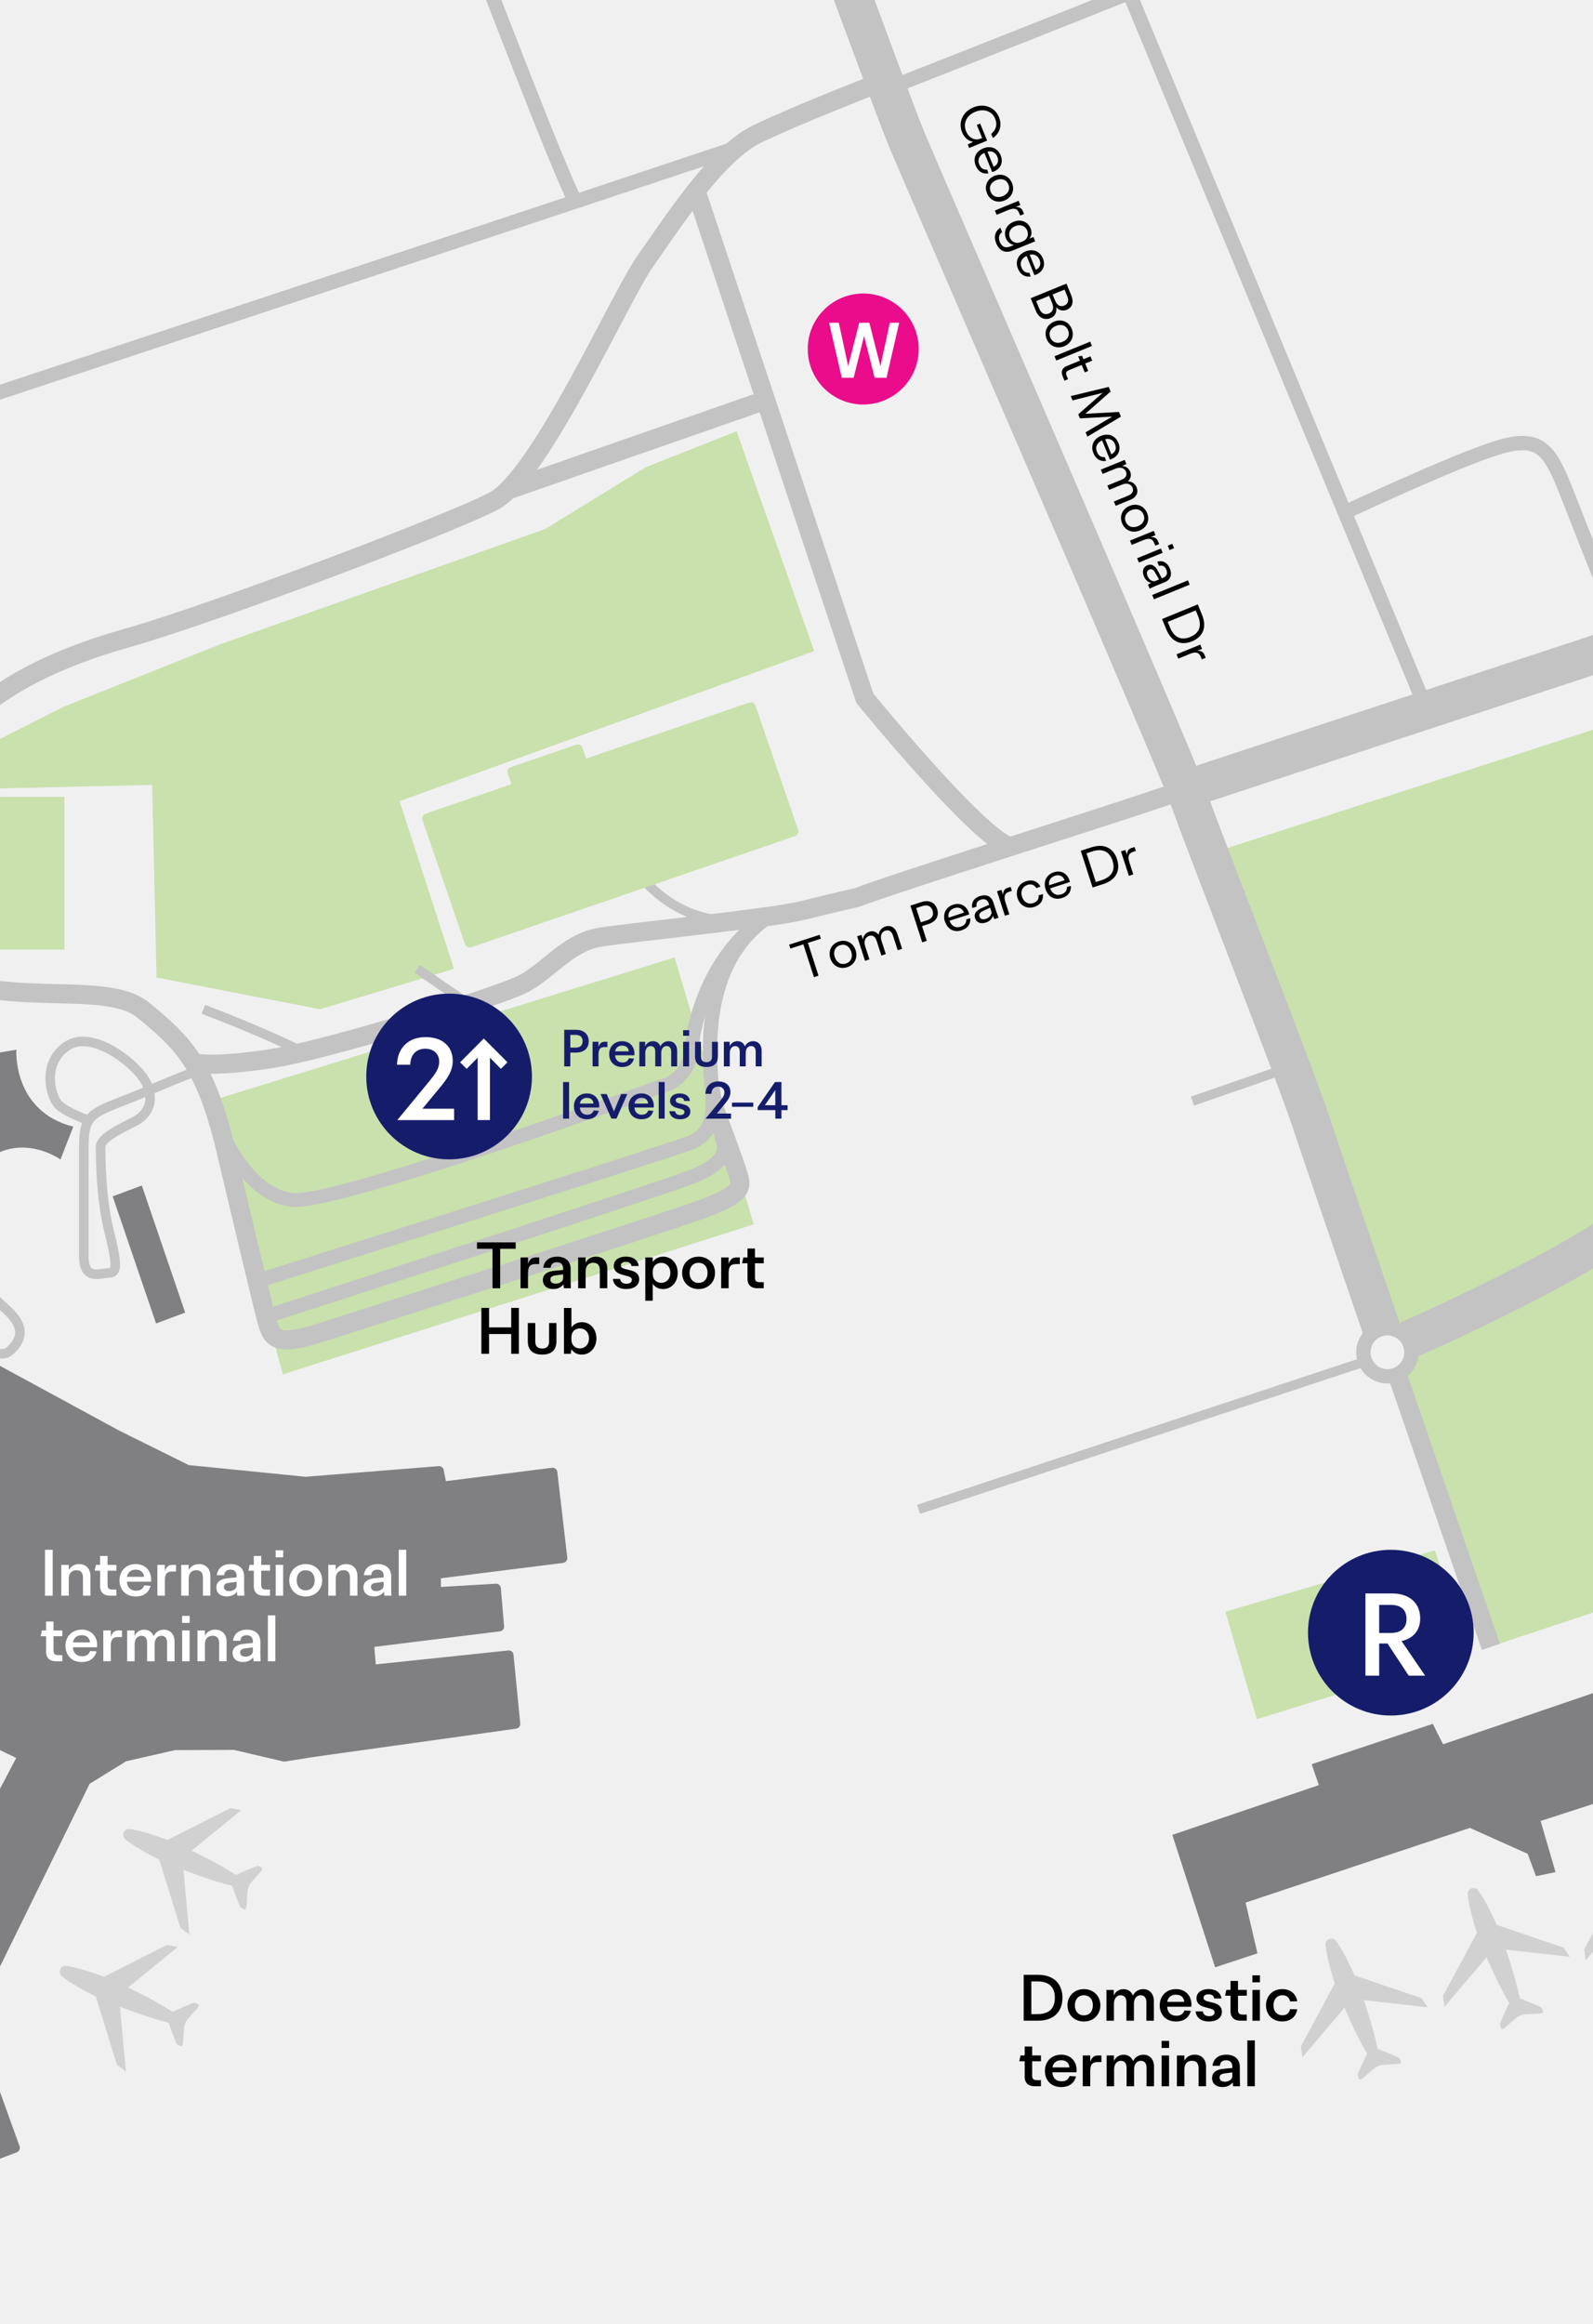
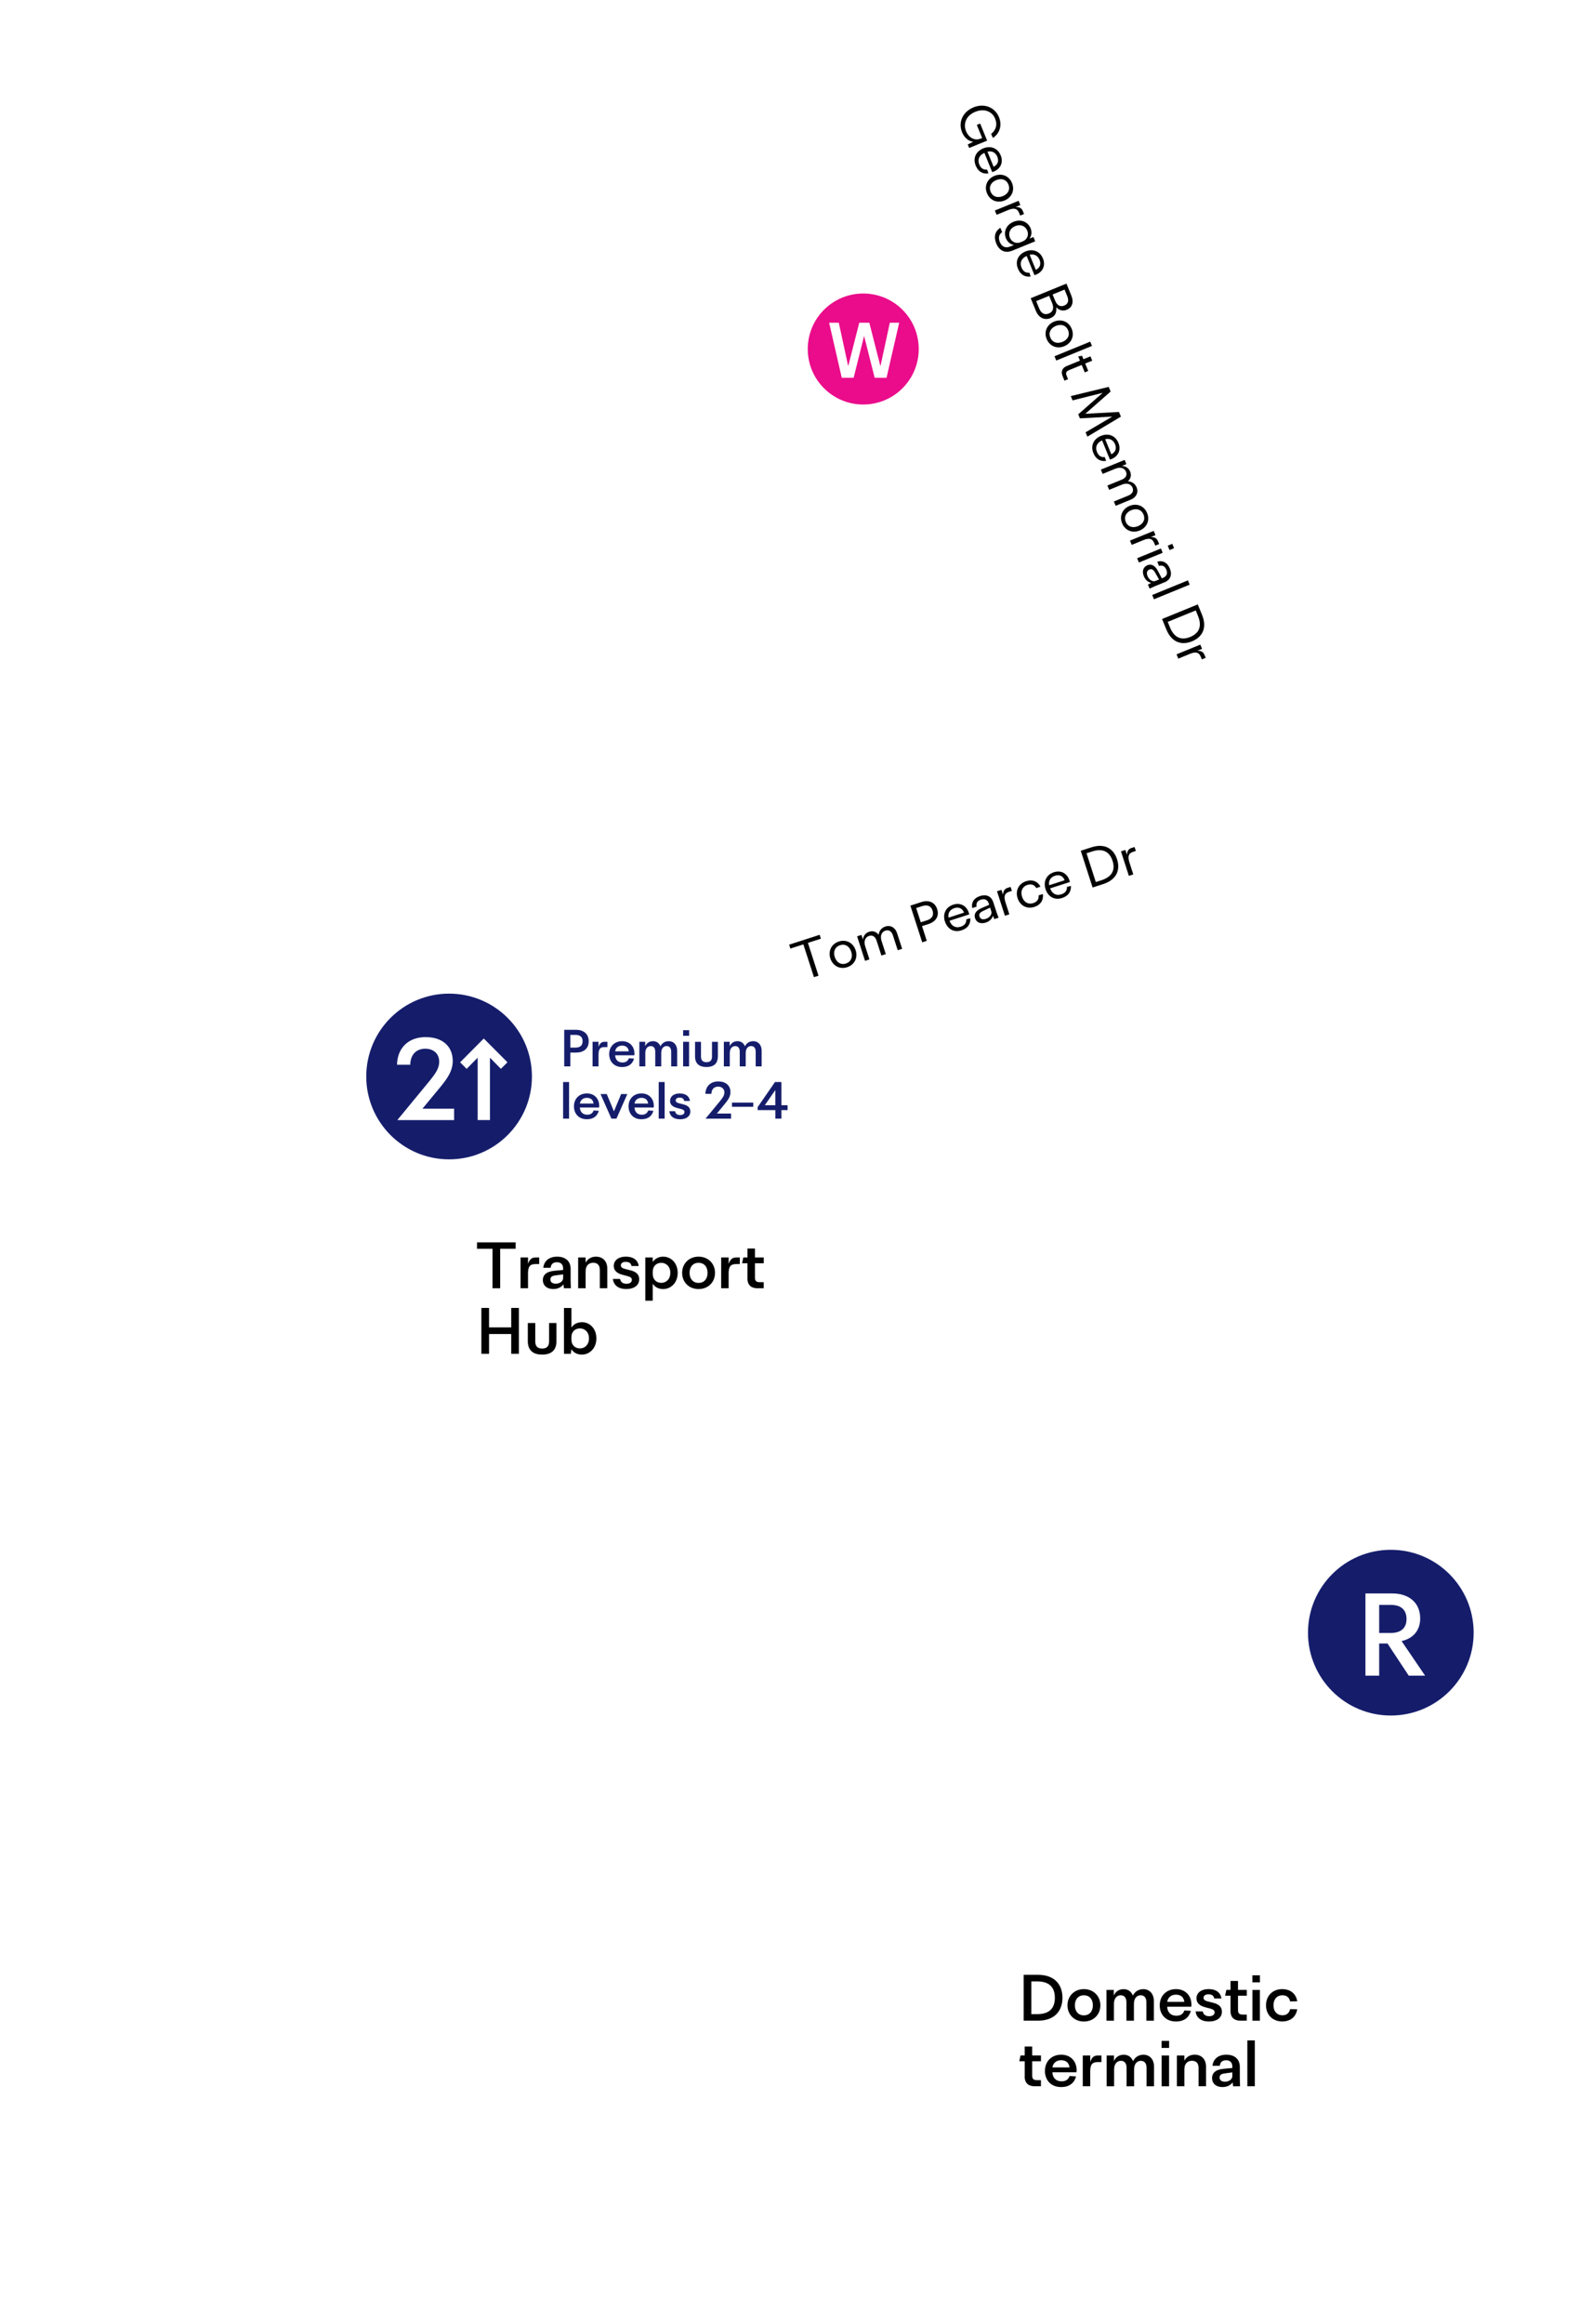
<svg xmlns="http://www.w3.org/2000/svg" viewBox="0 0 480 700">
  <defs>
    <style>.h,.i,.j,.k,.l{fill:none;}.m{stroke:#c9e1ac;}.m,.n,.o,.i,.j,.k,.l{stroke-linejoin:round;}.m,.o,.l{stroke-width:2.88px;}.m,.p{fill:#c9e1ac;}.q,.n{fill:#f0f0f1;}.n,.i,.j,.k,.l{stroke:#c3c3c3;}.n,.k{stroke-width:4.31px;}.r{fill:#c3c3c3;}.o{stroke:#808083;}.o,.s{fill:#808083;}.t{fill:#fff;}.u{fill:#ea0c8a;}.i{stroke-width:11.5px;}.v{clip-path:url(#c);}.j{stroke-width:5.75px;}.w{fill:#151d6b;}.x{fill:#d1d1d1;}</style>
    <clipPath id="c">
-       <rect class="h" width="480" height="700" />
-     </clipPath>
+       </clipPath>
  </defs>
  <g id="b">
    <g class="v">
      <rect class="q" x="-719.83" y="-577.84" width="3189.96" height="1295.92" />
      <polygon class="p" points="485.65 372.3 419.5 403.61 386.1 322.39 368.47 255.87 494.56 215.11 530.36 311.76 519.12 334.02 485.65 372.3" />
      <polygon class="p" points="561.22 458.77 451.07 495.34 423.16 414.03 426.87 405.11 500.96 365.26 520.65 338.23 561.22 458.77" />
      <polygon class="p" points="227.1 368.8 85.24 413.99 62.74 331.87 203.29 288.4 227.1 368.8" />
      <path class="j" d="M419.66,410.11c13.6,39.62,29.58,85.95,29.58,85.95" />
-       <path class="i" d="M195.71-614.6s11.3,132.91,16.61,187.4c5.32,54.49,7.97,79.08,0,116.96-7.97,37.88-21.93,88.38-16.61,119.62,5.32,31.23,13.96,63.13,27.91,99.68,13.96,36.55,44.52,120.89,49.84,133.54,5.32,12.66,80.41,185.44,85.06,198.73,4.65,13.29,31.9,82.55,36.55,96.77,1.85,5.64,12.97,38.2,22.98,67.38" />
+       <path class="i" d="M195.71-614.6c5.32,54.49,7.97,79.08,0,116.96-7.97,37.88-21.93,88.38-16.61,119.62,5.32,31.23,13.96,63.13,27.91,99.68,13.96,36.55,44.52,120.89,49.84,133.54,5.32,12.66,80.41,185.44,85.06,198.73,4.65,13.29,31.9,82.55,36.55,96.77,1.85,5.64,12.97,38.2,22.98,67.38" />
      <path class="i" d="M424.25,403.61s70.18-30.38,80.48-47.99c10.3-17.61,21.27-41.2,41.87-49.51,20.6-8.31,121.61-43.86,121.61-43.86,0,0,149.85-49.51,166.47-54.49,16.61-4.98,54.16-16.95,79.41-5.65,25.25,11.3,29.57,36.22,38.54,57.81,8.97,21.6,21.6,36.22,52.5,24.26,8.64-3.35-4.76-36.66-4.76-36.66-.68-2.01-13.66-52.94-18.94-68.45-7.09-20.82-22.91-71.79-29.24-84.17-5.09-9.97-10.15-24.08-32.74-26.29" />
      <path class="k" d="M958.76,111.3l-6.58-16.4c-5.09-18.14-21.04-29.02-26.14-35-5.09-5.98-3.1-17.28-1.96-24.14,1.14-6.87,1.84-12.61,1.96-19.05.22-11.3-4.87-51.61-6.87-63.57-1.99-11.96-3.77-65.12-26.14-89.71-22.37-24.59-38.99-41.64-74.21-49.62-35.22-7.97-84.84-18.83-112.53-24.81-27.69-5.98-79.52-17.72-102.12-28.35-22.59-10.63-81.14-40.76-99.6-50.28,0,0-29.32-13.73-54.13-18.61-24.81-4.87-229.49-45.85-229.49-45.85" />
      <circle class="n" cx="418.05" cy="407.33" r="7.24" />
      <path class="k" d="M269.7,25.79s129.81-50.95,140-56.49c10.19-5.54,11.74-16.39,7.09-25.92-4.65-9.53-46.74-116.52-46.74-116.52" />
      <path class="k" d="M209.67-113.9s-33.23,10.11-54.49,16.75c-21.27,6.65-38.54,16.17-22.59,56.04,15.95,39.87,34.33,89.05,41.2,102.78" />
      <path class="k" d="M-35.55,129.9c.66-.22,249.74-82.56,257.49-85.44" />
      <path class="l" d="M61.26,304.01c20.16,7.75,28.58,12.18,28.58,12.18" />
      <path class="i" d="M357.34,237.73c71.89-23.79,548.53-180.27,548.53-180.27" />
      <path class="j" d="M58.25,320.01s3.89,1.72,22.28-.94c18.39-2.66,68.45-18.6,76.42-22.37,7.97-3.77,13.96-12.85,23.92-14.4,9.97-1.55,51.77-5.76,60.66-7.97,8.89-2.22,16.91-4.04,16.91-4.04,8.9-3.6,76.66-24.98,90.12-29.63.86-.3,3.88-1.3,8.78-2.92" />
      <line class="l" x1="411.37" y1="410.11" x2="276.79" y2="454.64" />
      <line class="l" x1="386.1" y1="322.39" x2="359.32" y2="331.68" />
      <path class="k" d="M404.71,154.56s33.89-15.86,46.52-19.71c12.63-3.85,15.62.14,20.93,13.76s18.01,45.39,18.01,45.39" />
-       <line class="k" x1="340.92" y1="-.57" x2="429.88" y2="213.83" />
      <path class="k" d="M232.35,275.59c-17.3,11.16-19.52,31.91-18.05,49.93.47,5.81,2.37,15.45-6.47,18.77-8.84,3.32-130.38,41.57-130.38,41.57" />
      <path class="j" d="M262.83,25.79s-22.37,8.64-34.78,14.62c-12.4,5.98-26.06,27.69-33.52,38.1-7.46,10.41-31.83,65.12-45.78,72.43-13.96,7.31-85.28,34.11-110.31,41.2-25.03,7.09-45.63,17.5-59.37,37.21-13.73,19.71-21.49,46.96-1.55,61.36,19.94,14.4,53.61,3.77,65.57,13.51,11.96,9.75,18.16,15.95,24.14,38.76,0,0,12.04,50.87,13.07,54.46,1.58,5.48,2.21,8.47,16.26,3.99,14.05-4.49,102.25-32.53,114.87-37.18,12.63-4.65,12.01-6.68,11.07-10.17-.95-3.49-7.32-20.33-7.32-20.33" />
      <path class="k" d="M214.17,325.13s2.97,15.6,3.45,17.76,3.04,6.98-9.76,11.8-126.75,41.53-126.75,41.53" />
      <path class="r" d="M88.85,363.57c-.38,0-.72-.01-1.02-.05-14.88-1.61-22.91-21.5-23.25-22.34l3.9-1.55c.07.18,7.44,18.37,19.8,19.71,10.95,1.18,84.08-24.5,111.36-34.49.23-.08.47-.13.72-.13-.15-.01,5.54-1.84,6.11-9.79.78-10.85,7.68-30.62,23.5-40.61l2.24,3.54c-16.23,10.24-21.07,30.45-21.56,37.37-.68,9.49-7.22,13.13-9.75,13.63-6.02,2.2-95.11,34.71-112.05,34.71Z" />
-       <path class="l" d="M192.89,263.58s9.47,13.86,27.9,13.86" />
      <path class="l" d="M62.22,321.56c-6.21,2.05-17.11,6.84-21.78,8.71-12.66,5.06-15.19,5.06-15.19,15.19v32.91c0,7.59,5.06,5.06,7.59,5.06s2.53-2.53,0-12.66c-2.53-10.13-2.53-22.78-2.53-25.31s5.06-5.06,10.13-7.59c5.06-2.53,6.16-7.59,3.08-12.66-3.08-5.06-15.74-15.19-23.33-10.13-7.59,5.06-5.06,15.19-2.53,17.72,2.53,2.53,10.13,5.06,10.13,5.06" />
      <polygon class="s" points="33.95 360.37 47.02 398.65 55.8 395.38 42.73 357.1 33.95 360.37" />
      <path class="s" d="M-6.14,318.06l11.07-1.87s-1.23,18.56,17.16,23.18l-3.87,9.88s-14.69-10.51-26.64,4.5l-7.44-9.65s16.19-6.84,9.73-26.03Z" />
      <path class="l" d="M-3.66,297.86c-8.13.28-19.43,5.1-23.25,11.08s-4.65,14.95-1,30.24,9.29,30.41,9.29,30.41c5.24,9.96,10.87,15.92,17.47,22.06,4.14,3.85,11.14,8.63,4.25,15.16-5.08,4.82-17.63-8.98-26.13-16.71-4.77-4.35-7.29-9.89-7.05-16.53.23-6.64-2.08-13.2-2.67-14.78-.79-2.1-51.75-15.4-65.01-20.24-19.19-7-7.12-24.88,6.88-20.13,11.76,4,42.56,14.82,55.67,18.2,4.14,1.07,2.46-6.9,2.46-6.9-11.42-44.06-4.64-57.77,0-75.93" />
      <path class="o" d="M133.21,447.75l33.29-4.2,3,25.79-38.09,4.8v5.4l18.07-1.05.97,11.47-39.21,4.85.67,8.12,41.39-4.34,2.02,20.69-61.18,8.55-8.47,1.35-15-3.52-18.07.07-15.15,3.45-11.55,7.12-35.31,71.98,13.95,38.69-23.69,9.07-16.87-45.89,42.89-81.27-14.4-6.97-11.77-22.72-65-31.19-18.67-54.88-35.84-27.37-13.65,4.8,2.62,7.05-69.58,24.07-5.92-16.42-20.24,7.42,1.65,5.62-16.87,6.07,4.72,14.55-6.97,2.7-5.1-14.92-11.55,3.75-1.87-5.4-14.47,5.17,1.8,5.77-16.79,5.77,4.65,15.3-6.9,2.4-9.22-25.04,138.41-47.46,27.22-9.07,2.02,5.17,14.17-5.17,40.64,29.77-2.32-7.05,4.27.3,4.35,10.27,5.7-2.92,3.82,5.02,3.67-2.77-2.7-4.72,4.72-2.7,23.39,28.42,3-2.62,22.42,20.62-2.62,9.45,19.04,7.2,1.2-4.27-9.45-7.65s8.7-8.47,9-13.87.3-6.9.3-6.9l-30.97-9.37,1.95-5.85,30.59,8.62,7.5-15.52,38.54,20.92,21.11,10.46,35.65,3.56,40.16-3.22.93,4.72Z" />
      <polygon class="s" points="397.4 537.71 353.24 552.7 366.14 592.59 378.9 588.39 375.32 573.1 442.91 550.6 460.31 558.4 462.83 565.15 468.71 563.91 464.21 548.51 545.72 522.11 543.32 513.42 560.48 506.22 553.28 485.03 434.82 525.41 431.72 519.25 395.23 531.41 397.4 537.71" />
      <polygon class="m" points="226.26 212.98 175.72 230.32 174.12 225.67 154.34 232.46 155.93 237.11 128.63 246.48 141.5 283.99 239.13 250.48 226.26 212.98" />
      <polygon class="p" points="221.95 129.9 245.33 196.11 120.4 241.32 136.79 291.83 96.48 304.01 47.16 294.45 45.85 236.41 -9.85 237.73 -9.85 227.59 18.95 212.98 66.54 194 164.26 159.36 194.54 140.75 221.95 129.9" />
      <rect class="p" x="-21.44" y="239.99" width="40.83" height="46.07" />
      <line class="l" x1="125.72" y1="291.83" x2="139.89" y2="301.57" />
      <polygon class="p" points="442.47 498.13 378.72 517.85 369.23 485.48 432.38 466.98 442.47 498.13" />
      <line class="j" x1="153.05" y1="147.6" x2="231.09" y2="120.38" />
      <path class="j" d="M209.71,57.47l50.88,152.84s33.47,41.18,43.66,44.76" />
      <path class="x" d="M52.18,606.1c-6.11-3.92-13.58-7.43-13.58-7.43l14.99-12.22-3.27-.6-18.98,9.58c-8.73-3.24-11.73-3.29-11.73-3.29-1.08.05-1.46,1.08-1.46,1.08,0,0-.45,1.02.25,1.82,0,0,2.12,2.18,10.46,6.35l6.38,20.59,2.69,1.98-1.79-19.51s7.62,3.06,14.66,4.83c0,0,2.31,6.57,2.66,6.6l1.21.52s.3-.12.48-.93l.29-4.72s.16-.87.38-1.27c.13-.44.63-1.16.63-1.16l3.11-3.52c.45-.67.32-1,.32-1l-1.21-.52c-.26-.21-6.5,2.62-6.5,2.62" />
-       <path class="x" d="M71.32,564.88c-6.11-3.92-13.58-7.43-13.58-7.43l14.99-12.22-3.27-.6-18.98,9.58c-8.73-3.24-11.73-3.29-11.73-3.29-1.08.05-1.46,1.08-1.46,1.08,0,0-.45,1.02.25,1.82,0,0,2.12,2.18,10.46,6.35l6.38,20.59,2.69,1.98-1.79-19.51s7.62,3.06,14.66,4.83c0,0,2.31,6.57,2.66,6.6l1.21.52s.3-.12.48-.93l.29-4.72s.16-.87.38-1.27c.13-.44.63-1.16.63-1.16l3.11-3.52c.45-.67.32-1,.32-1l-1.21-.52c-.26-.21-6.5,2.62-6.5,2.62" />
      <path class="x" d="M415.16,617.38c-1.49-7.11-4.21-14.89-4.21-14.89l19.22,2.14-1.86-2.75-20.13-6.84c-3.8-8.5-5.87-10.68-5.87-10.68-.79-.73-1.79-.29-1.79-.29,0,0-1.04.39-1.12,1.45,0,0-.07,3.04,2.8,11.91l-10.22,18.97.47,3.31,12.67-14.94s3.15,7.59,6.82,13.84c0,0-3.07,6.25-2.85,6.52l.47,1.23s.29.13,1-.3l3.58-3.1s.74-.49,1.17-.62c.41-.21,1.27-.36,1.27-.36l4.69-.25c.79-.15.94-.47.94-.47l-.47-1.23c-.03-.33-6.42-2.8-6.42-2.8" />
      <path class="x" d="M457.99,602.16c-1.49-7.11-4.21-14.89-4.21-14.89l19.22,2.14-1.86-2.75-20.13-6.84c-3.8-8.5-5.87-10.68-5.87-10.68-.79-.73-1.79-.29-1.79-.29,0,0-1.04.39-1.12,1.45,0,0-.07,3.04,2.8,11.91l-10.22,18.97.47,3.31,12.67-14.94s3.15,7.59,6.82,13.84c0,0-3.07,6.25-2.85,6.52l.47,1.23s.29.13,1-.3l3.58-3.1s.74-.49,1.17-.62c.41-.21,1.27-.36,1.27-.36l4.69-.25c.79-.15.94-.47.94-.47l-.47-1.23c-.03-.33-6.42-2.8-6.42-2.8" />
-       <path class="x" d="M500.53,588.16c-1.49-7.11-4.21-14.89-4.21-14.89l19.22,2.14-1.86-2.75-20.13-6.84c-3.8-8.5-5.87-10.68-5.87-10.68-.79-.73-1.79-.29-1.79-.29,0,0-1.04.39-1.12,1.45,0,0-.07,3.04,2.8,11.91l-10.22,18.97.47,3.31,12.67-14.94s3.15,7.59,6.82,13.84c0,0-3.07,6.25-2.85,6.52l.47,1.23s.29.13,1-.3l3.58-3.1s.74-.49,1.17-.62c.41-.21,1.27-.36,1.27-.36l4.69-.25c.79-.15.94-.47.94-.47l-.47-1.23c-.03-.33-6.42-2.8-6.42-2.8" />
    </g>
  </g>
  <g id="d">
    <line class="h" x1="266.39" y1="-18.07" x2="397.41" y2="301.85" />
    <path d="M293.29,32.35c3.42-1.4,6.57.11,7.71,2.91,1.06,2.6.15,4.98-1.81,6.3l-.54-1.22c1.33-1.08,2.01-2.6,1.19-4.63-.83-2.04-3.16-3.19-6-2.02-2.72,1.11-3.67,3.57-2.76,5.81.85,2.07,2.67,2.96,4.4,2.26l.46-.19-1.61-3.94,1.01-.41,2.1,5.14-5.41,2.21-.43-1.06,1.64-.79c-1.42-.22-2.67-1.2-3.36-2.9-1.16-2.84.05-6.08,3.42-7.46Z" />
    <path d="M296.28,44.69c2.15-.88,4.33-.14,5.25,2.12.95,2.31-.26,4.36-2.56,5.03l-2.35-5.78c-1.44.62-2.2,1.89-1.54,3.49.51,1.24,1.32,1.63,2.36,1.54l.39,1.15c-1.7.22-3.06-.49-3.83-2.36-.94-2.31.13-4.31,2.28-5.19ZM299.39,50.24c1.15-.57,1.7-1.61,1.12-3.04-.59-1.45-1.88-1.81-2.97-1.5l1.85,4.54Z" />
    <path d="M299.66,52.97c2.12-.87,4.37-.06,5.28,2.17.91,2.23-.13,4.39-2.25,5.25-2.12.87-4.37.06-5.29-2.17-.91-2.22.13-4.38,2.25-5.25ZM302.16,59.08c1.6-.65,2.31-2.02,1.7-3.51s-2.08-1.97-3.67-1.32c-1.59.65-2.31,2.02-1.7,3.51.61,1.49,2.08,1.97,3.68,1.31Z" />
    <path d="M306.92,60.48l.53,1.29-1.45.59c1.2-.04,1.84.35,2.2,1.22l.36.88-1.16.47-.34-.83c-.57-1.39-1.61-1.52-3.32-.81l-3.44,1.41-.53-1.29,7.17-2.93Z" />
    <path d="M301.42,68.61l.54,1.31c-.93.67-1.23,1.64-.68,3,.55,1.34,1.65,1.94,3.12,1.34l1.14-.47c-1.06-.16-1.98-.91-2.43-2.02-.75-1.83-.05-4,2.29-4.96,2.35-.96,4.4.15,5.13,1.95.45,1.1.33,2.25-.33,3.12l1.19-.49.53,1.3-6.86,2.8c-2.28.93-4-.05-4.88-2.19-.83-2.03-.31-3.7,1.24-4.7ZM307.6,72.94l.52-.21c1.48-.6,1.92-2.02,1.4-3.29-.49-1.21-1.84-2.05-3.61-1.33-1.74.71-2.11,2.26-1.62,3.47.52,1.27,1.82,1.97,3.3,1.37Z" />
    <path d="M309,75.74c2.15-.88,4.33-.14,5.26,2.12.95,2.31-.26,4.36-2.56,5.03l-2.35-5.78c-1.44.62-2.2,1.88-1.54,3.49.51,1.24,1.32,1.63,2.36,1.54l.39,1.15c-1.7.22-3.06-.49-3.83-2.36-.94-2.31.13-4.31,2.28-5.19ZM312.11,81.29c1.15-.57,1.7-1.61,1.12-3.04-.59-1.44-1.88-1.81-2.97-1.5l1.85,4.54Z" />
    <path d="M321.34,85.43l1.46,3.57c.82,2,.31,3.62-1.37,4.31-1.02.42-2.2.28-3.15-.75h-.02c.24,1.81-.55,2.78-1.74,3.27-1.73.71-3.52-.07-4.38-2.17l-1.57-3.83,10.76-4.4ZM313.14,92.95c.59,1.44,1.63,2.01,2.91,1.48,1.21-.49,1.61-1.58.99-3.1l-.91-2.22-3.91,1.6.92,2.24ZM317.98,90.66c.59,1.45,1.62,1.82,2.71,1.38,1.12-.46,1.46-1.44.9-2.8l-.82-2.01-3.6,1.47.8,1.97Z" />
    <path d="M317.64,96.87c2.12-.87,4.37-.06,5.28,2.17.91,2.23-.13,4.39-2.25,5.25-2.12.87-4.37.06-5.29-2.17-.91-2.22.13-4.38,2.25-5.25ZM320.14,102.99c1.6-.65,2.31-2.02,1.7-3.51-.61-1.49-2.08-1.97-3.67-1.32s-2.31,2.02-1.7,3.51c.61,1.49,2.08,1.97,3.68,1.31Z" />
    <path d="M328.5,102.91l.53,1.29-10.76,4.4-.53-1.29,10.76-4.4Z" />
    <path d="M321.5,110.23l3.91-1.6-.53-1.29,1.16-.16.42,1.02,2.11-.86.53,1.3-2.11.86.91,2.24-1.04.43-.92-2.24-3.85,1.57c-.88.36-1.01.91-.7,1.66l.43,1.06-1.08.44-.54-1.32c-.54-1.31-.28-2.47,1.3-3.12Z" />
    <path d="M334.07,116.53l.58,1.41-7.62,6.7,10.14-.55.58,1.41-10.1,6.03-.54-1.31,8.05-4.74-9.76.54-.5-1.22,7.36-6.47-9.08,2.27-.53-1.29,11.43-2.77Z" />
    <path d="M331.75,131.29c2.15-.88,4.33-.14,5.25,2.12.95,2.31-.25,4.36-2.56,5.03l-2.36-5.78c-1.44.62-2.2,1.89-1.54,3.49.51,1.24,1.32,1.63,2.36,1.54l.39,1.15c-1.7.22-3.06-.49-3.83-2.36-.94-2.31.13-4.31,2.28-5.19ZM334.86,136.84c1.15-.57,1.7-1.61,1.12-3.04-.59-1.45-1.88-1.81-2.97-1.5l1.85,4.54Z" />
    <path d="M338.88,138.52l.52,1.28-1.39.57c1.11-.01,2.08.6,2.53,1.69.46,1.13.14,2.16-.69,2.93,1.22.02,2.19.75,2.63,1.82.64,1.56-.11,3.01-1.76,3.69l-4.55,1.86-.53-1.3,4.32-1.77c1.25-.51,1.71-1.38,1.29-2.41-.35-.86-1.42-1.63-3.22-.89l-3.82,1.56-.53-1.3,4.31-1.76c1.24-.51,1.72-1.37,1.29-2.41-.35-.86-1.41-1.63-3.22-.89l-3.82,1.56-.53-1.29,7.17-2.93Z" />
    <path d="M340.37,152.38c2.12-.87,4.37-.06,5.28,2.17.91,2.23-.13,4.39-2.25,5.25-2.12.87-4.37.06-5.29-2.17-.91-2.22.13-4.38,2.25-5.25ZM342.87,158.5c1.6-.65,2.31-2.02,1.7-3.51-.61-1.49-2.08-1.97-3.67-1.32-1.59.65-2.31,2.02-1.7,3.51.61,1.49,2.08,1.97,3.68,1.31Z" />
    <path d="M347.63,159.9l.53,1.29-1.45.59c1.2-.04,1.84.35,2.2,1.22l.36.88-1.16.48-.34-.83c-.57-1.39-1.61-1.52-3.32-.81l-3.44,1.41-.53-1.29,7.17-2.93Z" />
    <path d="M349.81,165.22l.53,1.29-7.17,2.93-.53-1.29,7.17-2.93ZM353.23,163.81l.54,1.32-1.37.56-.54-1.32,1.37-.56Z" />
    <path d="M345.73,170.26c1.05-.43,2.21-.12,3.19,1.75l1.16,2.2.34-.14c1.21-.49,1.45-1.42,1.02-2.46-.4-.98-1.09-1.46-2.21-1.14l-.52-1.28c1.61-.48,3.05.25,3.79,2.07.76,1.85.19,3.4-1.57,4.12l-2.8,1.14c-.44.18-.77.34-1.73.78l-.5-1.22.98-.5c-.94-.19-1.78-.94-2.21-1.98-.67-1.65-.11-2.86,1.07-3.34ZM345.77,173.52c.46,1.12,1.51,1.83,2.4,1.47l1.08-.44-1.21-2.11c-.55-.96-1.09-1.13-1.71-.88-.65.26-.99.9-.55,1.96Z" />
    <path d="M357.94,174.82l.53,1.29-10.76,4.4-.53-1.29,10.76-4.4Z" />
    <path d="M360.91,182.06l1.27,3.1c1.72,4.2-.1,6.83-3,8.02s-6.04.58-7.76-3.62l-1.27-3.1,10.76-4.4ZM358.62,191.87c3.07-1.25,3.46-3.65,2.36-6.33l-.68-1.67-8.44,3.45.68,1.67c1.1,2.68,3.03,4.13,6.08,2.88Z" />
    <path d="M361.67,194.16l.53,1.29-1.45.59c1.2-.04,1.84.35,2.19,1.22l.36.88-1.16.48-.34-.83c-.57-1.39-1.61-1.52-3.32-.81l-3.44,1.41-.53-1.29,7.17-2.93Z" />
    <line class="h" x1="222.08" y1="301.85" x2="572.73" y2="188.97" />
    <path d="M242.07,284.46l-3.91,1.26-.38-1.17,9.19-2.97.38,1.17-3.91,1.26,3.19,9.89-1.37.44-3.2-9.89Z" />
    <path d="M250.2,288.7c-.7-2.18.27-4.36,2.56-5.1,2.29-.74,4.36.46,5.06,2.64.71,2.18-.27,4.36-2.56,5.1-2.28.74-4.35-.46-5.06-2.64ZM256.49,286.67c-.53-1.64-1.84-2.45-3.37-1.96-1.53.5-2.12,1.92-1.59,3.56s1.84,2.46,3.37,1.96c1.53-.5,2.12-1.92,1.59-3.57Z" />
    <path d="M258.26,282.04l1.31-.42.46,1.43c.07-1.1.75-2.03,1.87-2.39,1.16-.38,2.16.02,2.86.91.11-1.21.91-2.13,2.02-2.48,1.6-.52,3,.33,3.54,2.03l1.51,4.68-1.33.43-1.43-4.44c-.41-1.28-1.25-1.8-2.3-1.46-.89.29-1.73,1.29-1.13,3.14l1.27,3.92-1.33.43-1.43-4.43c-.41-1.27-1.23-1.82-2.31-1.47-.88.29-1.73,1.28-1.13,3.14l1.27,3.93-1.33.43-2.38-7.36Z" />
    <path d="M274.32,272.79l3.3-1.07c2.16-.7,4.06-.03,4.76,2.12.68,2.09-.36,3.77-2.62,4.5l-1.94.62,1.43,4.44-1.37.44-3.57-11.06ZM279.27,277.24c1.65-.53,2.16-1.6,1.73-2.95-.43-1.32-1.47-1.89-3.12-1.36l-1.82.59,1.39,4.3,1.82-.59Z" />
    <path d="M284.72,277.58c-.71-2.21.19-4.33,2.51-5.08,2.38-.77,4.32.58,4.82,2.93l-5.94,1.91c.51,1.48,1.71,2.33,3.37,1.8,1.27-.41,1.72-1.19,1.71-2.24l1.18-.3c.09,1.71-.72,3.01-2.64,3.63-2.37.77-4.29-.45-5-2.67ZM290.48,274.9c-.48-1.19-1.48-1.82-2.95-1.34-1.49.48-1.95,1.74-1.71,2.85l4.66-1.51Z" />
    <path d="M293.8,276.58c-.35-1.08.04-2.21,1.98-3.05l2.28-.99-.11-.35c-.4-1.24-1.3-1.55-2.38-1.2-1,.32-1.54.98-1.3,2.11l-1.31.42c-.35-1.64.48-3.02,2.35-3.62,1.9-.61,3.41.07,3.99,1.88l.93,2.87c.15.45.28.79.65,1.79l-1.26.41-.42-1.01c-.26.92-1.07,1.71-2.14,2.05-1.69.55-2.86-.1-3.25-1.31ZM297.05,276.78c1.15-.37,1.94-1.37,1.64-2.28l-.36-1.11-2.19,1.05c-1,.47-1.21,1-1,1.64.21.66.82,1.05,1.91.7Z" />
    <path d="M300.42,268.47l1.33-.43.48,1.49c.05-1.2.49-1.81,1.38-2.09l.9-.29.39,1.19-.85.28c-1.43.46-1.63,1.49-1.06,3.25l1.14,3.54-1.33.43-2.38-7.36Z" />
    <path d="M306.62,270.55c-.74-2.29.33-4.39,2.55-5.11,1.97-.64,3.53.09,4.35,1.63l-1.26.44c-.58-1-1.5-1.34-2.71-.95-1.44.47-2.14,1.84-1.59,3.55.55,1.71,1.92,2.4,3.36,1.93,1.18-.38,1.74-1.16,1.64-2.34l1.28-.39c.22,1.75-.6,3.23-2.57,3.87-2.23.72-4.32-.36-5.05-2.63Z" />
    <path d="M315.04,267.82c-.71-2.21.19-4.33,2.51-5.08,2.38-.77,4.32.58,4.82,2.94l-5.94,1.91c.51,1.48,1.71,2.33,3.36,1.8,1.27-.41,1.72-1.19,1.71-2.24l1.18-.3c.09,1.71-.72,3.01-2.64,3.64-2.37.77-4.29-.45-5-2.67ZM320.8,265.14c-.48-1.19-1.48-1.82-2.95-1.34-1.48.48-1.95,1.74-1.71,2.85l4.66-1.51Z" />
    <path d="M325.64,256.27l3.18-1.03c4.31-1.39,6.8.62,7.77,3.6.96,2.98.12,6.07-4.19,7.46l-3.18,1.03-3.57-11.06ZM335.23,259.3c-1.02-3.15-3.37-3.72-6.13-2.83l-1.71.55,2.8,8.67,1.71-.55c2.76-.89,4.34-2.71,3.33-5.85Z" />
    <path d="M337.77,256.45l1.33-.43.48,1.49c.05-1.2.49-1.81,1.38-2.09l.9-.29.39,1.19-.85.28c-1.43.46-1.63,1.49-1.06,3.25l1.14,3.54-1.33.43-2.38-7.36Z" />
    <rect class="h" x="11.95" y="466.82" width="127" height="95.69" />
    <path class="t" d="M13.56,466.83h2.31v13.82h-2.31v-13.82Z" />
    <path class="t" d="M18.46,471.37h2.25v1.56c.65-1.14,1.69-1.8,3.11-1.8,2.18,0,3.43,1.51,3.43,3.59v5.92h-2.25v-5.48c0-1.54-.77-2.19-2.01-2.19-1.08,0-2.27.6-2.27,2.63v5.04h-2.25v-9.28Z" />
    <path class="t" d="M30.17,477.68v-4.56h-1.64l.38-1.75h1.25v-2.69h2.25v2.69h2.65v1.75h-2.65v4.31c0,1.04.47,1.38,1.38,1.38h1.26v1.84h-1.88c-1.76,0-3.02-.83-3.02-2.97Z" />
    <path class="t" d="M36.01,476c0-2.76,1.91-4.87,4.92-4.87s4.92,2.29,4.59,5.31h-7.27c.07,1.57,1,2.71,2.77,2.71,1.34,0,2.04-.57,2.42-1.59l1.95.12c-.55,1.96-1.97,3.2-4.51,3.2-3.1,0-4.88-2.14-4.88-4.89ZM43.41,474.97c-.15-1.36-1-2.17-2.53-2.17-1.62,0-2.46,1.04-2.61,2.17h5.13Z" />
    <path class="t" d="M47.42,471.37h2.25v1.92c.53-1.49,1.25-1.92,2.32-1.92h1.05v1.99h-1.11c-1.75,0-2.26.84-2.26,2.85v4.43h-2.25v-9.28Z" />
    <path class="t" d="M54.6,471.37h2.25v1.56c.65-1.14,1.69-1.8,3.11-1.8,2.18,0,3.43,1.51,3.43,3.59v5.92h-2.25v-5.48c0-1.54-.77-2.19-2.01-2.19-1.08,0-2.27.6-2.27,2.63v5.04h-2.25v-9.28Z" />
    <path class="t" d="M65.19,478.16c0-1.4.95-2.56,3.53-2.78l2.58-.24v-.43c0-1.33-.77-1.9-1.87-1.9-1.04,0-1.76.46-1.9,1.67h-2.21c.23-2.05,1.74-3.35,4.19-3.35s4.05,1.33,4.05,3.66v3.43c0,.7.03,1.26.07,2.43h-2.1l-.14-1.19c-.6.87-1.71,1.42-3.03,1.42-2.09,0-3.17-1.17-3.17-2.72ZM69.07,479.28c1.18,0,2.23-.7,2.23-1.66v-1.15l-2.43.33c-1.05.15-1.4.56-1.4,1.23s.44,1.24,1.6,1.24Z" />
    <path class="t" d="M76.48,477.68v-4.56h-1.64l.38-1.75h1.25v-2.69h2.25v2.69h2.65v1.75h-2.65v4.31c0,1.04.47,1.38,1.38,1.38h1.26v1.84h-1.88c-1.76,0-3.02-.83-3.02-2.97Z" />
    <path class="t" d="M83.06,466.98h2.27v2.12h-2.27v-2.12ZM83.07,471.37h2.25v9.28h-2.25v-9.28Z" />
    <path class="t" d="M87.16,476.01c0-2.79,2.06-4.88,4.95-4.88s4.96,2.08,4.96,4.88-2.06,4.88-4.96,4.88-4.95-2.08-4.95-4.88ZM94.81,476.01c0-1.88-1.08-3.03-2.71-3.03s-2.71,1.17-2.71,3.03,1.08,3.03,2.71,3.03,2.71-1.16,2.71-3.03Z" />
    <path class="t" d="M98.91,471.37h2.25v1.56c.65-1.14,1.69-1.8,3.11-1.8,2.18,0,3.43,1.51,3.43,3.59v5.92h-2.25v-5.48c0-1.54-.77-2.19-2.01-2.19-1.08,0-2.27.6-2.27,2.63v5.04h-2.25v-9.28Z" />
    <path class="t" d="M109.5,478.16c0-1.4.95-2.56,3.53-2.78l2.58-.24v-.43c0-1.33-.77-1.9-1.87-1.9-1.04,0-1.76.46-1.9,1.67h-2.21c.23-2.05,1.74-3.35,4.19-3.35s4.05,1.33,4.05,3.66v3.43c0,.7.03,1.26.07,2.43h-2.1l-.14-1.19c-.6.87-1.71,1.42-3.03,1.42-2.09,0-3.17-1.17-3.17-2.72ZM113.38,479.28c1.18,0,2.23-.7,2.23-1.66v-1.15l-2.43.33c-1.05.15-1.4.56-1.4,1.23s.44,1.24,1.6,1.24Z" />
    <path class="t" d="M120.15,466.83h2.25v13.82h-2.25v-13.82Z" />
    <path class="t" d="M13.89,497.43v-4.56h-1.64l.38-1.75h1.25v-2.69h2.25v2.69h2.65v1.75h-2.65v4.31c0,1.04.47,1.38,1.38,1.38h1.26v1.84h-1.88c-1.76,0-3.02-.83-3.02-2.97Z" />
    <path class="t" d="M19.73,495.75c0-2.76,1.91-4.87,4.92-4.87s4.92,2.29,4.59,5.31h-7.27c.07,1.57,1,2.71,2.77,2.71,1.34,0,2.04-.57,2.42-1.59l1.95.12c-.55,1.96-1.97,3.2-4.51,3.2-3.1,0-4.88-2.14-4.88-4.89ZM27.13,494.72c-.15-1.36-1-2.17-2.53-2.17-1.62,0-2.46,1.04-2.61,2.17h5.13Z" />
    <path class="t" d="M31.13,491.12h2.25v1.92c.53-1.49,1.25-1.92,2.32-1.92h1.05v1.99h-1.11c-1.75,0-2.26.84-2.26,2.85v4.43h-2.25v-9.28Z" />
    <path class="t" d="M38.32,491.12h2.21v1.69c.48-1.15,1.54-1.92,2.94-1.92s2.35.77,2.82,1.95c.55-1.21,1.72-1.95,3.11-1.95,1.96,0,3.2,1.48,3.2,3.59v5.92h-2.25v-5.56c0-1.43-.69-2.11-1.74-2.11-.92,0-2.02.66-2.02,2.62v5.05h-2.26v-5.55c0-1.43-.67-2.12-1.73-2.12-.93,0-2.03.67-2.03,2.62v5.05h-2.25v-9.28Z" />
    <path class="t" d="M54.87,486.73h2.27v2.12h-2.27v-2.12ZM54.88,491.12h2.25v9.28h-2.25v-9.28Z" />
    <path class="t" d="M59.49,491.12h2.25v1.56c.65-1.14,1.69-1.8,3.11-1.8,2.18,0,3.43,1.51,3.43,3.59v5.92h-2.25v-5.48c0-1.54-.77-2.19-2.01-2.19-1.08,0-2.27.6-2.27,2.63v5.04h-2.25v-9.28Z" />
    <path class="t" d="M70.08,497.91c0-1.4.95-2.56,3.53-2.78l2.58-.24v-.43c0-1.33-.77-1.9-1.87-1.9-1.04,0-1.76.46-1.9,1.67h-2.21c.23-2.05,1.74-3.35,4.19-3.35s4.05,1.33,4.05,3.66v3.43c0,.7.03,1.26.07,2.43h-2.1l-.14-1.19c-.6.87-1.71,1.42-3.03,1.42-2.09,0-3.17-1.17-3.17-2.72ZM73.96,499.03c1.18,0,2.23-.7,2.23-1.66v-1.15l-2.43.33c-1.05.15-1.4.56-1.4,1.23s.44,1.24,1.6,1.24Z" />
    <path class="t" d="M80.72,486.58h2.25v13.82h-2.25v-13.82Z" />
    <rect class="h" x="143.44" y="374.22" width="165.33" height="51.41" />
    <path d="M148.4,376.16h-4.67v-1.93h11.65v1.93h-4.67v11.89h-2.31v-11.89Z" />
    <path d="M156.85,378.77h2.25v1.92c.53-1.49,1.25-1.92,2.32-1.92h1.05v1.99h-1.11c-1.75,0-2.26.84-2.26,2.85v4.43h-2.25v-9.28Z" />
    <path d="M163.57,385.56c0-1.4.95-2.56,3.53-2.78l2.58-.24v-.43c0-1.33-.77-1.9-1.87-1.9-1.04,0-1.76.46-1.9,1.67h-2.21c.23-2.05,1.74-3.35,4.19-3.35s4.05,1.33,4.05,3.66v3.43c0,.7.03,1.26.07,2.43h-2.1l-.14-1.19c-.6.87-1.71,1.42-3.03,1.42-2.09,0-3.17-1.18-3.17-2.72ZM167.45,386.67c1.18,0,2.23-.7,2.23-1.66v-1.15l-2.43.33c-1.05.15-1.4.56-1.4,1.23s.44,1.24,1.6,1.24Z" />
    <path d="M174.21,378.77h2.25v1.56c.65-1.14,1.69-1.8,3.11-1.8,2.18,0,3.42,1.51,3.42,3.59v5.92h-2.25v-5.48c0-1.54-.77-2.19-2.01-2.19-1.08,0-2.27.6-2.27,2.63v5.04h-2.25v-9.28Z" />
    <path d="M184.65,385.24h2.19c.16.93.83,1.45,1.92,1.45,1.01,0,1.63-.43,1.63-1.17,0-.52-.3-.86-1.26-1.12l-1.56-.41c-2.02-.52-2.63-1.56-2.63-2.67,0-1.69,1.44-2.8,3.65-2.8s3.64,1.04,3.86,2.83h-2.17c-.14-1-.94-1.26-1.75-1.26-.9,0-1.46.42-1.46,1.04,0,.53.34.85,1.17,1.08l1.79.45c1.88.47,2.57,1.42,2.57,2.67,0,1.91-1.65,2.95-3.85,2.95-2.54,0-3.84-1.2-4.09-3.04Z" />
    <path d="M194.44,378.77h2.24v1.36c.75-1.09,1.88-1.6,3.17-1.6,2.3,0,4.35,1.87,4.35,4.88s-2.06,4.88-4.39,4.88c-1.31,0-2.44-.53-3.13-1.61v5.12h-2.24v-13.03ZM201.98,383.41c0-1.97-1.31-3.02-2.71-3.02s-2.59.89-2.59,2.72v.58c0,1.84,1.2,2.73,2.59,2.73s2.71-1.05,2.71-3.02Z" />
    <path d="M205.54,383.41c0-2.79,2.06-4.88,4.95-4.88s4.96,2.08,4.96,4.88-2.06,4.88-4.96,4.88-4.95-2.08-4.95-4.88ZM213.2,383.41c0-1.88-1.08-3.03-2.71-3.03s-2.71,1.17-2.71,3.03,1.08,3.03,2.71,3.03,2.71-1.16,2.71-3.03Z" />
    <path d="M217.3,378.77h2.25v1.92c.53-1.49,1.25-1.92,2.32-1.92h1.05v1.99h-1.11c-1.75,0-2.26.84-2.26,2.85v4.43h-2.25v-9.28Z" />
    <path d="M225.23,385.08v-4.56h-1.64l.39-1.75h1.25v-2.69h2.25v2.69h2.65v1.75h-2.65v4.31c0,1.04.47,1.38,1.38,1.38h1.26v1.84h-1.88c-1.76,0-3.02-.83-3.02-2.97Z" />
    <path d="M154.04,401.83h-6.68v5.96h-2.31v-13.82h2.31v5.87h6.68v-5.87h2.31v13.82h-2.31v-5.96Z" />
    <path d="M159.04,403.99v-5.47h2.25v5.58c0,1.35.65,2.11,2.08,2.11s2.08-.76,2.08-2.11v-5.58h2.22v5.47c0,2.39-1.2,4.04-4.31,4.04s-4.32-1.65-4.32-4.04Z" />
    <path d="M172.18,406.42l-.18,1.37h-2.06v-13.8h2.24v5.88c.75-1.09,1.88-1.6,3.22-1.6,2.25,0,4.3,1.87,4.3,4.88s-2.08,4.88-4.37,4.88c-1.35,0-2.46-.54-3.15-1.61ZM177.47,403.16c0-1.97-1.31-3.02-2.71-3.02s-2.59.89-2.59,2.72v.58c0,1.83,1.2,2.73,2.59,2.73s2.71-1.06,2.71-3.02Z" />
    <rect class="h" x="306.84" y="594.85" width="165.33" height="51.41" />
    <path d="M308.45,594.85h4.27c5.36,0,7.42,3.26,7.42,6.91s-2.06,6.91-7.42,6.91h-4.27v-13.82ZM317.85,601.79c0-3.79-2.39-4.95-5.25-4.95h-1.84v9.85h1.84c2.86,0,5.25-1.14,5.25-4.91Z" />
    <path d="M321.65,604.04c0-2.79,2.06-4.88,4.95-4.88s4.96,2.08,4.96,4.88-2.06,4.88-4.96,4.88-4.95-2.08-4.95-4.88ZM329.3,604.04c0-1.88-1.08-3.03-2.71-3.03s-2.71,1.17-2.71,3.03,1.08,3.03,2.71,3.03,2.71-1.16,2.71-3.03Z" />
    <path d="M333.4,599.4h2.21v1.69c.48-1.15,1.54-1.92,2.94-1.92s2.35.77,2.82,1.95c.55-1.21,1.72-1.95,3.11-1.95,1.96,0,3.2,1.48,3.2,3.59v5.92h-2.25v-5.56c0-1.43-.69-2.11-1.74-2.11-.92,0-2.02.66-2.02,2.62v5.05h-2.26v-5.55c0-1.43-.67-2.12-1.73-2.12-.93,0-2.03.67-2.03,2.62v5.05h-2.25v-9.28Z" />
    <path d="M349.45,604.03c0-2.76,1.91-4.87,4.92-4.87s4.92,2.29,4.59,5.31h-7.27c.07,1.57,1,2.71,2.77,2.71,1.34,0,2.04-.57,2.42-1.59l1.95.12c-.55,1.96-1.97,3.2-4.51,3.2-3.1,0-4.88-2.14-4.88-4.89ZM356.85,603c-.15-1.36-1-2.17-2.53-2.17-1.62,0-2.46,1.04-2.61,2.17h5.13Z" />
    <path d="M360.23,605.87h2.19c.16.93.83,1.45,1.92,1.45,1.01,0,1.63-.43,1.63-1.17,0-.52-.3-.86-1.26-1.12l-1.56-.41c-2.02-.52-2.63-1.56-2.63-2.67,0-1.69,1.44-2.8,3.65-2.8s3.64,1.04,3.86,2.83h-2.17c-.14-1-.94-1.26-1.75-1.26-.9,0-1.46.42-1.46,1.04,0,.53.34.85,1.17,1.08l1.79.45c1.88.47,2.57,1.42,2.57,2.67,0,1.91-1.65,2.95-3.85,2.95-2.54,0-3.84-1.2-4.09-3.04Z" />
    <path d="M370.78,605.7v-4.56h-1.64l.39-1.75h1.25v-2.69h2.25v2.69h2.65v1.75h-2.65v4.31c0,1.04.47,1.38,1.38,1.38h1.26v1.84h-1.88c-1.76,0-3.02-.83-3.02-2.97Z" />
    <path d="M377.37,595h2.27v2.12h-2.27v-2.12ZM377.38,599.4h2.25v9.28h-2.25v-9.28Z" />
    <path d="M381.47,604.05c0-2.87,2-4.89,4.88-4.89,2.52,0,4.17,1.42,4.53,3.66l-2.14.05c-.25-1.21-1.05-1.86-2.35-1.86-1.58,0-2.67,1.16-2.67,3.03s1.1,3,2.68,3c1.24,0,2.03-.58,2.34-1.85l2.14.05c-.38,2.25-1.99,3.66-4.53,3.66-2.88,0-4.88-2.01-4.88-4.87Z" />
    <path d="M308.77,625.45v-4.56h-1.64l.38-1.75h1.25v-2.69h2.25v2.69h2.65v1.75h-2.65v4.31c0,1.04.47,1.38,1.38,1.38h1.26v1.84h-1.88c-1.76,0-3.02-.83-3.02-2.97Z" />
    <path d="M314.86,623.78c0-2.76,1.91-4.87,4.92-4.87s4.92,2.29,4.59,5.31h-7.27c.07,1.57,1,2.71,2.77,2.71,1.34,0,2.04-.57,2.42-1.59l1.95.12c-.55,1.96-1.97,3.2-4.51,3.2-3.1,0-4.88-2.14-4.88-4.89ZM322.26,622.75c-.15-1.36-1-2.17-2.53-2.17-1.62,0-2.46,1.04-2.61,2.17h5.13Z" />
    <path d="M326.26,619.15h2.25v1.92c.53-1.49,1.25-1.92,2.32-1.92h1.05v1.99h-1.11c-1.75,0-2.26.84-2.26,2.85v4.43h-2.25v-9.28Z" />
    <path d="M333.45,619.15h2.21v1.69c.48-1.15,1.54-1.92,2.94-1.92s2.35.77,2.82,1.95c.55-1.21,1.72-1.95,3.11-1.95,1.96,0,3.2,1.48,3.2,3.59v5.92h-2.25v-5.56c0-1.43-.69-2.11-1.74-2.11-.92,0-2.02.66-2.02,2.62v5.05h-2.26v-5.55c0-1.43-.67-2.12-1.73-2.12-.93,0-2.03.67-2.03,2.62v5.05h-2.25v-9.28Z" />
    <path d="M350,614.75h2.27v2.12h-2.27v-2.12ZM350.01,619.15h2.25v9.28h-2.25v-9.28Z" />
    <path d="M354.62,619.15h2.25v1.56c.65-1.14,1.69-1.8,3.11-1.8,2.18,0,3.42,1.51,3.42,3.59v5.92h-2.25v-5.48c0-1.54-.77-2.19-2.01-2.19-1.08,0-2.27.6-2.27,2.63v5.04h-2.25v-9.28Z" />
    <path d="M365.21,625.94c0-1.4.95-2.56,3.53-2.78l2.58-.24v-.43c0-1.33-.77-1.9-1.87-1.9-1.04,0-1.76.46-1.9,1.67h-2.21c.23-2.05,1.74-3.35,4.19-3.35s4.05,1.33,4.05,3.66v3.43c0,.7.03,1.26.07,2.43h-2.1l-.14-1.19c-.6.87-1.71,1.42-3.03,1.42-2.09,0-3.17-1.18-3.17-2.72ZM369.09,627.05c1.18,0,2.23-.7,2.23-1.66v-1.15l-2.43.33c-1.05.15-1.4.56-1.4,1.23s.44,1.24,1.6,1.24Z" />
    <path d="M375.85,614.6h2.25v13.82h-2.25v-13.82Z" />
  </g>
  <g id="e">
    <circle class="u" cx="260.11" cy="105.13" r="16.72" />
    <path class="t" d="M260.37,101.16l-3.15,12.63h-3.58l-3.81-16.58h2.91l2.84,13.1,3.33-13.1h3.03l3.35,13.13,2.83-13.13h2.82l-3.81,16.58h-3.58l-3.19-12.63Z" />
  </g>
  <g id="f">
    <circle class="w" cx="419.08" cy="491.79" r="24.96" />
    <path class="t" d="M411.43,479.98h8.13c4.81,0,8.37,2.65,8.37,7.53,0,3.59-2.1,6.03-5.61,6.81l7.09,10.42h-4.93l-6.4-9.69h-2.51v9.69h-4.14v-24.76ZM423.81,487.69c0-2.69-1.56-4.26-4.74-4.26h-3.5v8.45h3.5c3.18,0,4.74-1.59,4.74-4.19Z" />
    <polyline class="h" points="168.73 338.32 168.73 310.2 240.4 310.2 240.4 338.32" />
    <path class="w" d="M170.01,310.19h3.54c2.19,0,3.84,1.17,3.84,3.45s-1.58,3.42-3.84,3.42h-1.7v4.15h-1.84v-11.02ZM173.44,315.56c1.39,0,2.11-.68,2.11-1.92s-.72-1.91-2.11-1.91h-1.59v3.83h1.59Z" />
    <path class="w" d="M178.55,313.81h1.8v1.53c.42-1.19,1-1.53,1.85-1.53h.83v1.59h-.88c-1.39,0-1.8.67-1.8,2.28v3.54h-1.8v-7.4Z" />
    <path class="w" d="M183.56,317.51c0-2.21,1.52-3.88,3.92-3.88s3.92,1.83,3.66,4.24h-5.79c.06,1.25.8,2.17,2.21,2.17,1.07,0,1.63-.46,1.93-1.27l1.56.09c-.44,1.56-1.57,2.55-3.6,2.55-2.47,0-3.89-1.71-3.89-3.9ZM189.46,316.69c-.12-1.09-.79-1.73-2.02-1.73-1.29,0-1.96.83-2.08,1.73h4.09Z" />
    <path class="w" d="M192.65,313.81h1.76v1.35c.39-.91,1.23-1.54,2.35-1.54s1.87.61,2.25,1.56c.44-.97,1.37-1.56,2.48-1.56,1.57,0,2.55,1.18,2.55,2.87v4.72h-1.8v-4.43c0-1.14-.55-1.69-1.39-1.69-.73,0-1.61.53-1.61,2.09v4.03h-1.8v-4.42c0-1.14-.54-1.69-1.38-1.69-.74,0-1.62.54-1.62,2.09v4.03h-1.79v-7.4Z" />
    <path class="w" d="M205.84,310.31h1.81v1.69h-1.81v-1.69ZM205.84,313.81h1.79v7.4h-1.79v-7.4Z" />
    <path class="w" d="M209.43,318.18v-4.36h1.79v4.45c0,1.08.52,1.68,1.66,1.68s1.66-.61,1.66-1.68v-4.45h1.77v4.36c0,1.91-.95,3.22-3.44,3.22s-3.45-1.31-3.45-3.22Z" />
    <path class="w" d="M218.11,313.81h1.76v1.35c.39-.91,1.23-1.54,2.35-1.54s1.87.61,2.25,1.56c.44-.97,1.37-1.56,2.48-1.56,1.57,0,2.55,1.18,2.55,2.87v4.72h-1.8v-4.43c0-1.14-.55-1.69-1.39-1.69-.73,0-1.61.53-1.61,2.09v4.03h-1.8v-4.42c0-1.14-.54-1.69-1.38-1.69-.74,0-1.62.54-1.62,2.09v4.03h-1.79v-7.4Z" />
    <path class="w" d="M169.67,325.93h1.8v11.02h-1.8v-11.02Z" />
    <path class="w" d="M172.94,333.24c0-2.21,1.52-3.88,3.92-3.88s3.92,1.83,3.66,4.24h-5.79c.06,1.25.79,2.17,2.21,2.17,1.07,0,1.63-.46,1.93-1.27l1.56.09c-.44,1.56-1.57,2.55-3.6,2.55-2.47,0-3.89-1.71-3.89-3.9ZM178.84,332.42c-.12-1.09-.79-1.73-2.02-1.73-1.29,0-1.96.83-2.08,1.73h4.09Z" />
    <path class="w" d="M180.94,329.55h1.88l2.17,5.21,2.17-5.21h1.87l-3.28,7.4h-1.52l-3.28-7.4Z" />
    <path class="w" d="M189.39,333.24c0-2.21,1.52-3.88,3.92-3.88s3.92,1.83,3.66,4.24h-5.79c.06,1.25.8,2.17,2.21,2.17,1.07,0,1.63-.46,1.93-1.27l1.56.09c-.44,1.56-1.57,2.55-3.6,2.55-2.47,0-3.89-1.71-3.89-3.9ZM195.29,332.42c-.12-1.09-.79-1.73-2.02-1.73-1.29,0-1.96.83-2.08,1.73h4.09Z" />
    <path class="w" d="M198.48,325.93h1.79v11.02h-1.79v-11.02Z" />
    <path class="w" d="M201.66,334.72h1.75c.13.74.66,1.16,1.53,1.16.8,0,1.3-.35,1.3-.93,0-.42-.24-.68-1.01-.89l-1.24-.32c-1.61-.42-2.09-1.24-2.09-2.13,0-1.35,1.15-2.24,2.91-2.24s2.91.83,3.08,2.26h-1.73c-.11-.8-.75-1.01-1.39-1.01-.72,0-1.17.33-1.17.83,0,.43.27.68.93.86l1.43.36c1.5.38,2.05,1.13,2.05,2.13,0,1.52-1.31,2.35-3.07,2.35-2.02,0-3.06-.95-3.26-2.43Z" />
    <path class="w" d="M212.64,336.9l4.32-5.24c.79-.97,1.31-1.7,1.31-2.58,0-1.22-.91-1.77-1.88-1.77-1.1,0-2,.68-2.04,2.17h-1.79c.04-2.2,1.48-3.73,3.86-3.73s3.68,1.32,3.68,3.22c0,1.42-.83,2.5-1.9,3.79l-2.2,2.66h4.28v1.54h-7.64v-.05Z" />
    <path class="w" d="M220.56,332.12h6.41v1.27h-6.41v-1.27Z" />
    <path class="w" d="M233.61,334.39h-5.31v-.91l5.22-7.55h1.94v6.98h1.85v1.48h-1.85v2.56h-1.84v-2.56ZM233.61,332.91v-4.55l-3.15,4.55h3.15Z" />
    <circle class="w" cx="135.32" cy="324.26" r="24.96" />
    <path class="t" d="M119.8,337.29l9.63-11.69c1.75-2.16,2.91-3.79,2.91-5.76,0-2.72-2.02-3.95-4.19-3.95-2.46,0-4.46,1.51-4.54,4.83h-3.98c.09-4.9,3.3-8.32,8.6-8.32s8.19,2.95,8.19,7.18c0,3.18-1.84,5.58-4.23,8.46l-4.91,5.93h9.55v3.42h-17.02v-.11Z" />
    <path class="t" d="M138.65,319.98l7.12-7.16,7.14,7.16-1.98,1.97-3.3-3.35v18.78h-3.7v-18.79l-3.32,3.37-1.97-1.97Z" />
  </g>
</svg>